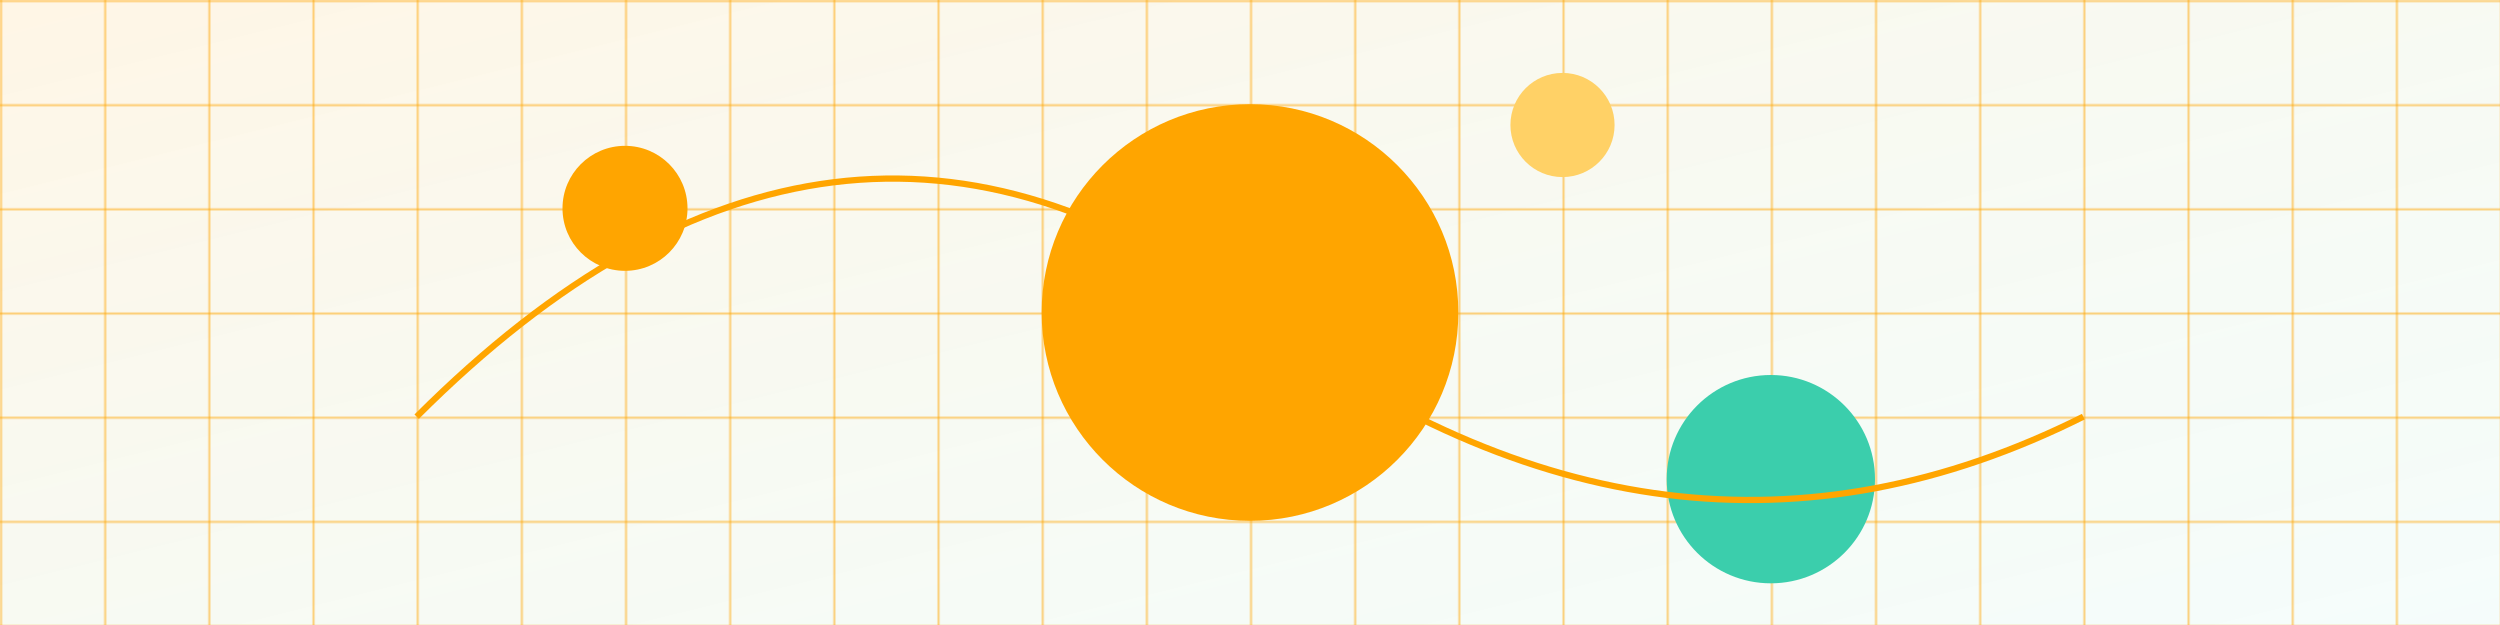
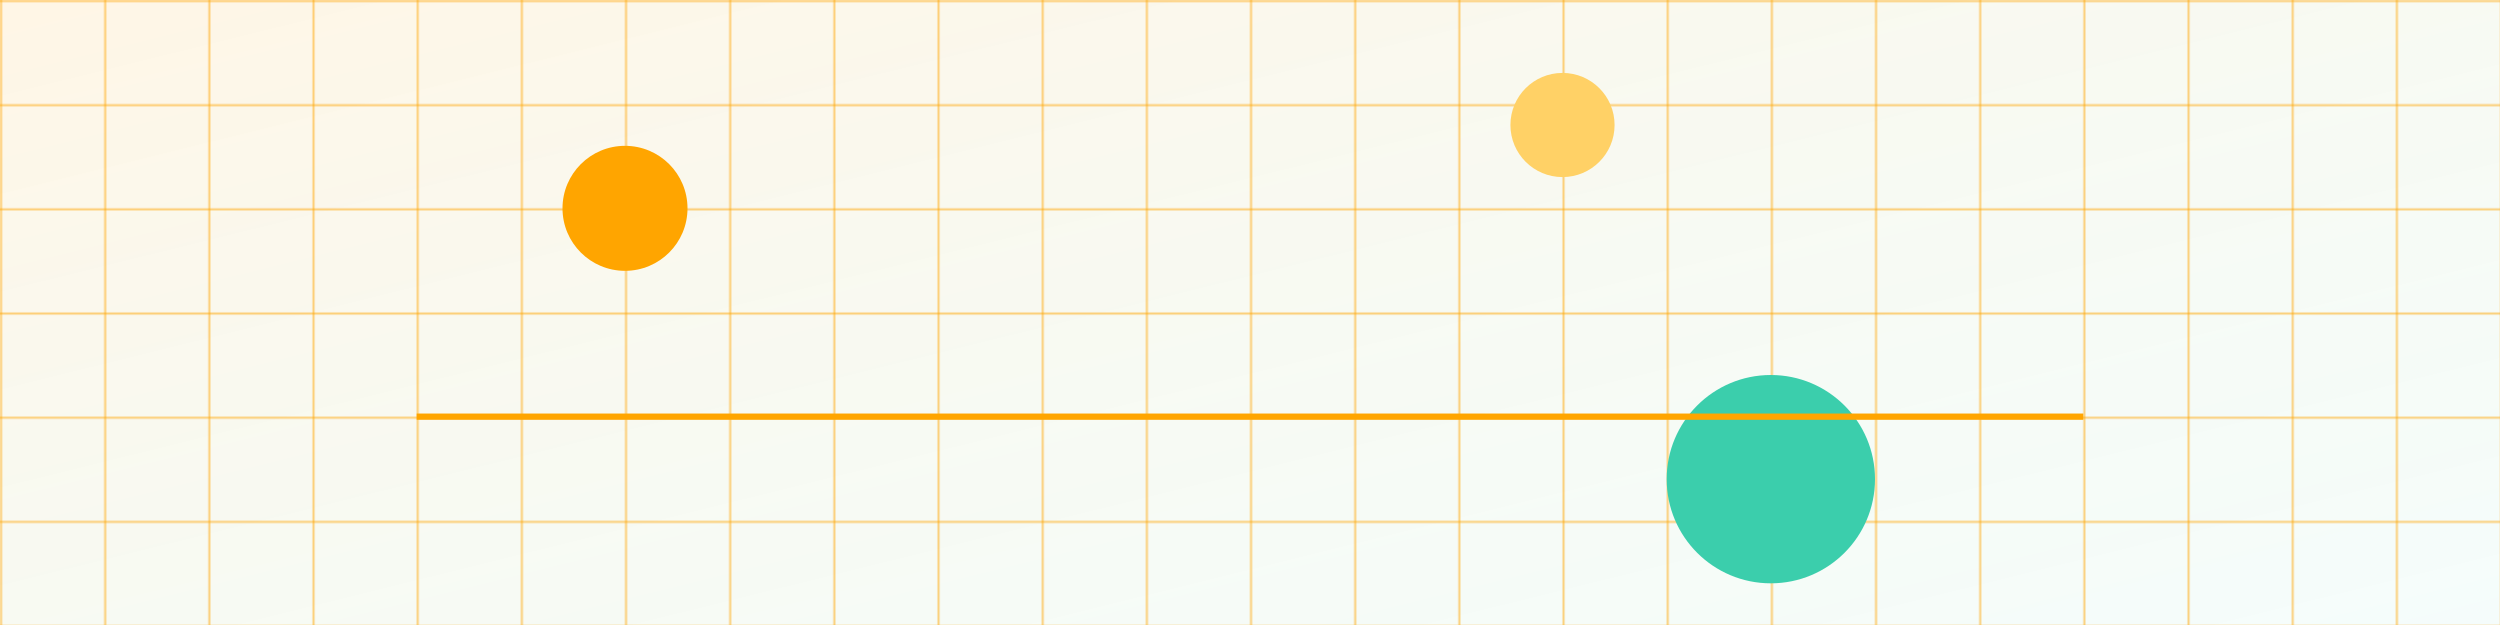
<svg xmlns="http://www.w3.org/2000/svg" width="1200" height="300" viewBox="0 0 1200 300">
  <defs>
    <pattern id="grid" width="50" height="50" patternUnits="userSpaceOnUse">
      <path d="M 50 0 L 0 0 0 50" fill="none" stroke="#ffa50020" stroke-width="1" />
    </pattern>
    <linearGradient id="gradient" x1="0%" y1="0%" x2="100%" y2="100%">
      <stop offset="0%" style="stop-color:#ffa500;stop-opacity:0.1" />
      <stop offset="100%" style="stop-color:#3BCEAC;stop-opacity:0.05" />
    </linearGradient>
  </defs>
  <rect width="100%" height="100%" fill="url(#gradient)" />
  <rect width="100%" height="100%" fill="url(#grid)" />
  <g transform="translate(600, 150)">
-     <circle cx="0" cy="0" r="100" fill="#ffa50010" />
    <circle cx="-300" cy="-50" r="30" fill="#ffa50020" />
    <circle cx="250" cy="80" r="50" fill="#3BCEAC20" />
    <circle cx="150" cy="-90" r="25" fill="#FFD16620" />
-     <path d="M-400,50 Q-200,-150 0,0 T400,50" stroke="#ffa50030" stroke-width="3" fill="none" />
+     <path d="M-400,50 T400,50" stroke="#ffa50030" stroke-width="3" fill="none" />
  </g>
</svg>